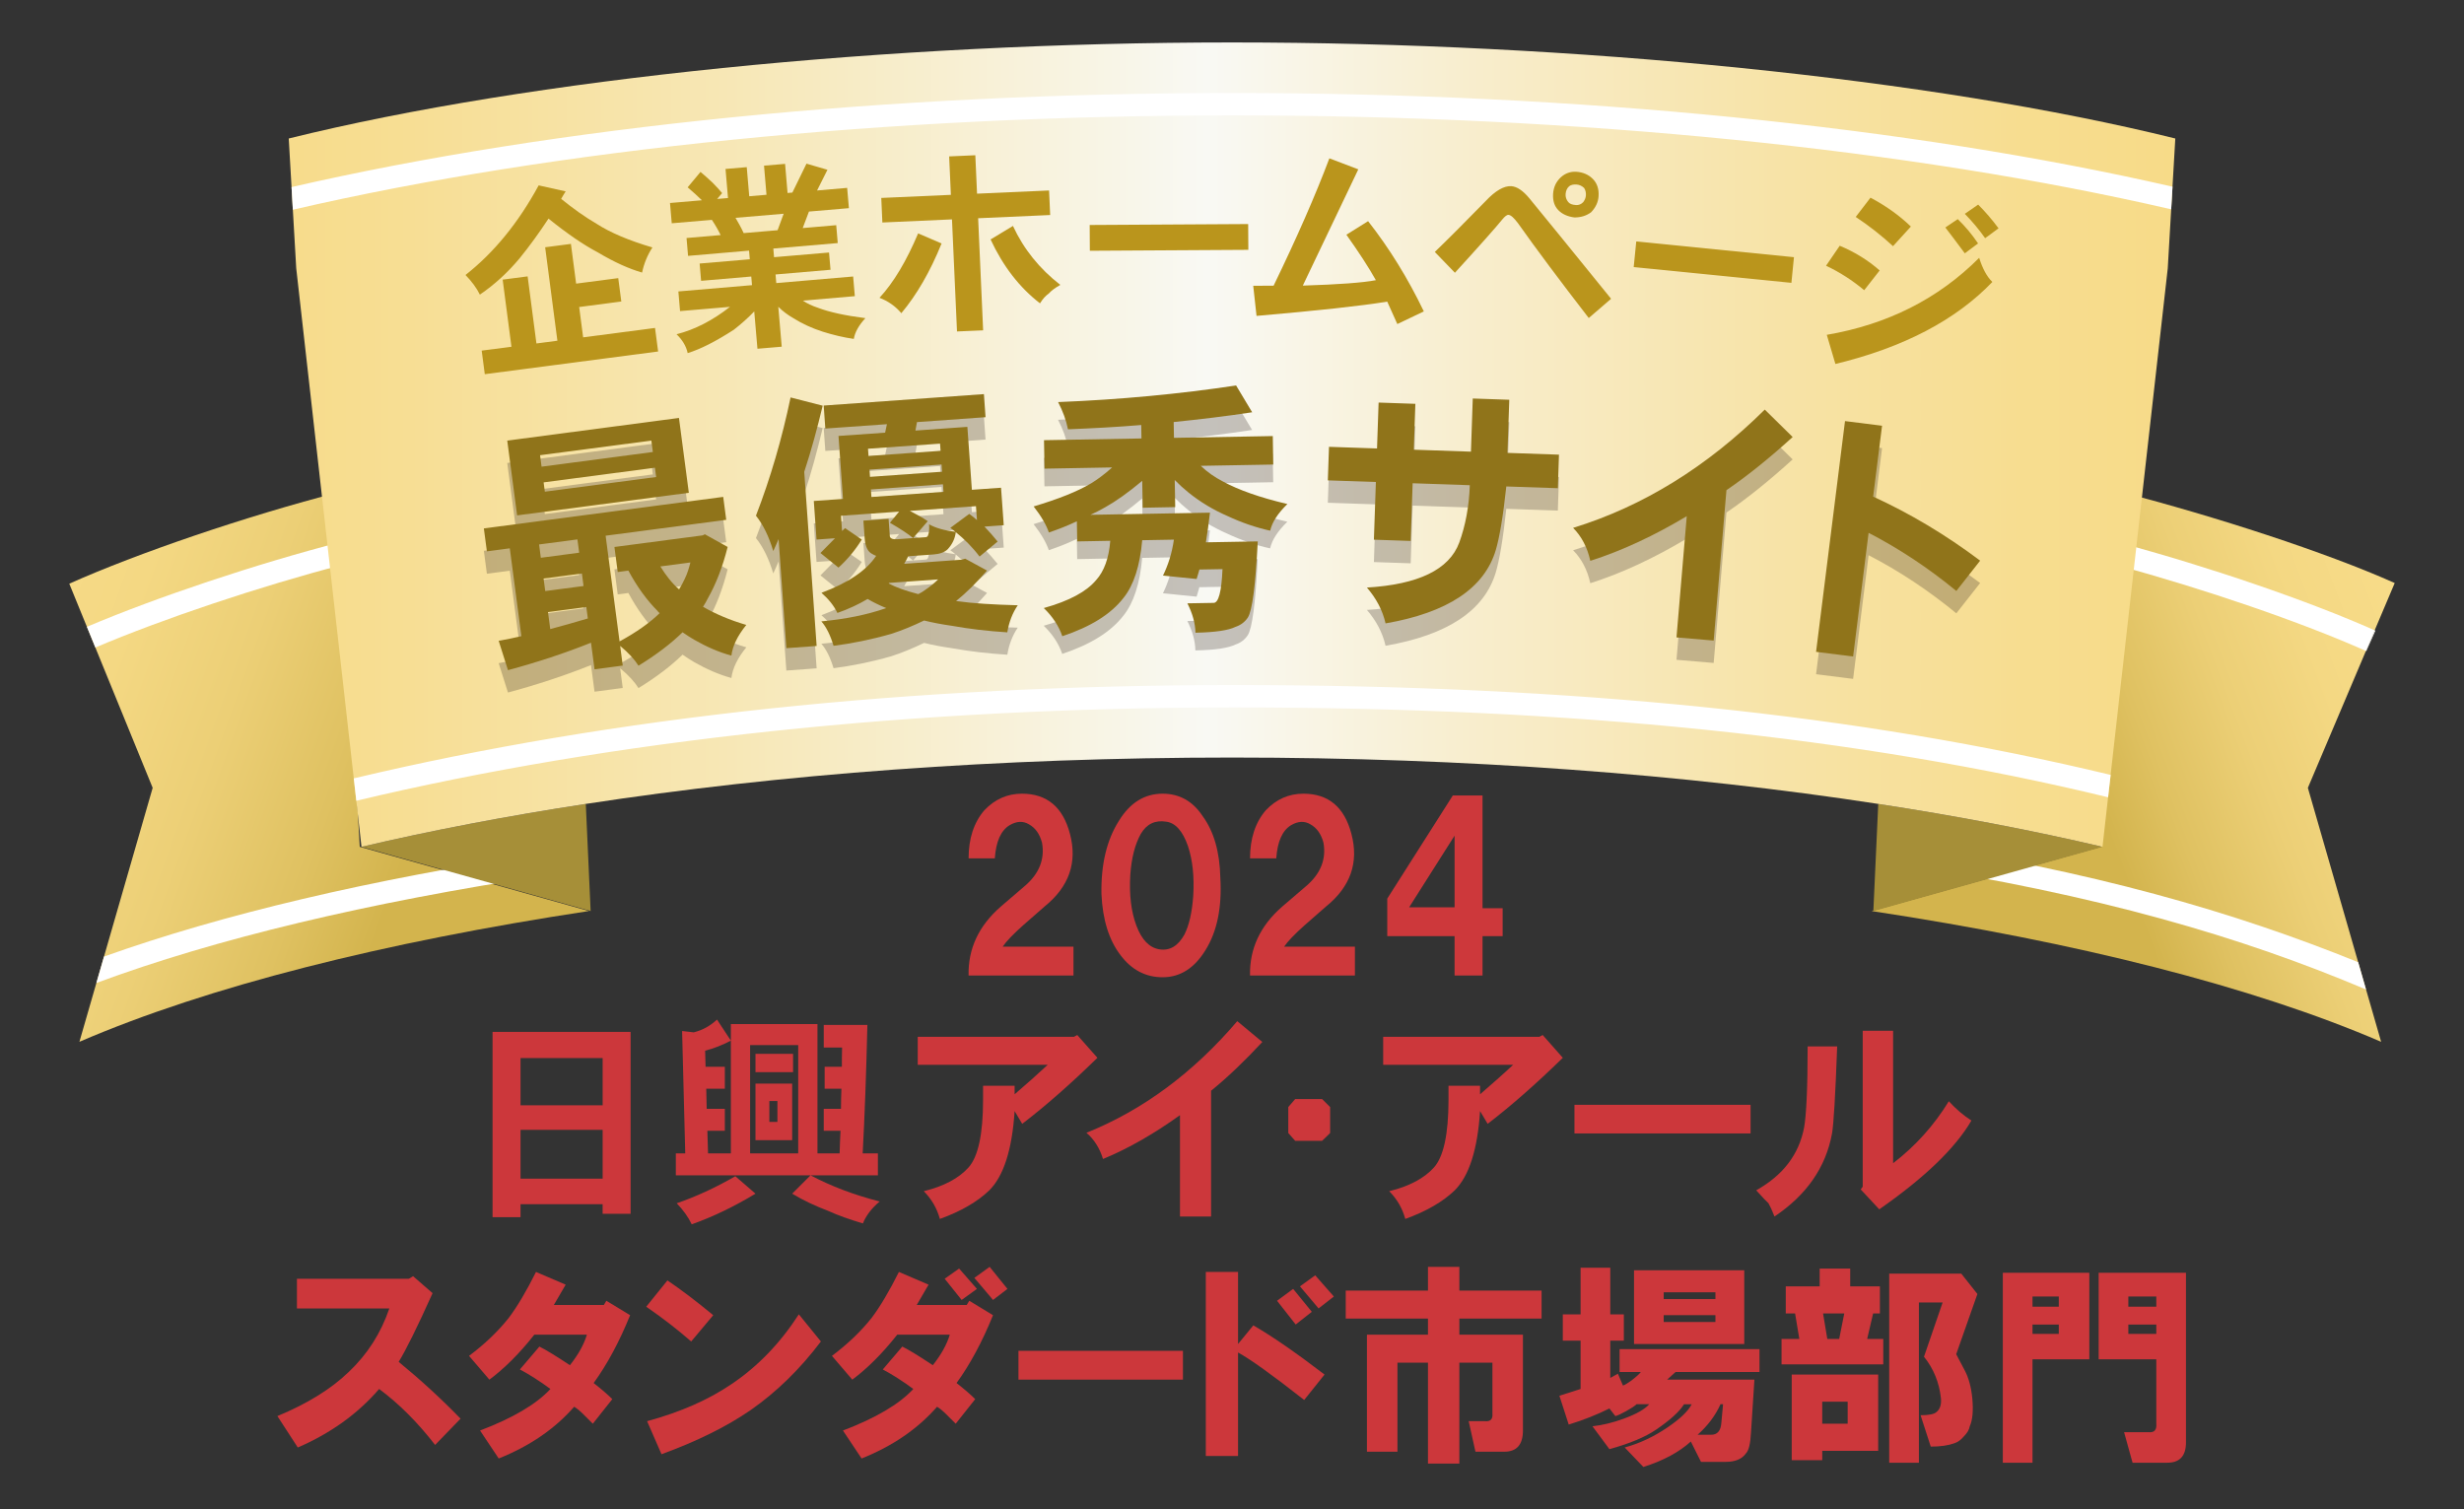
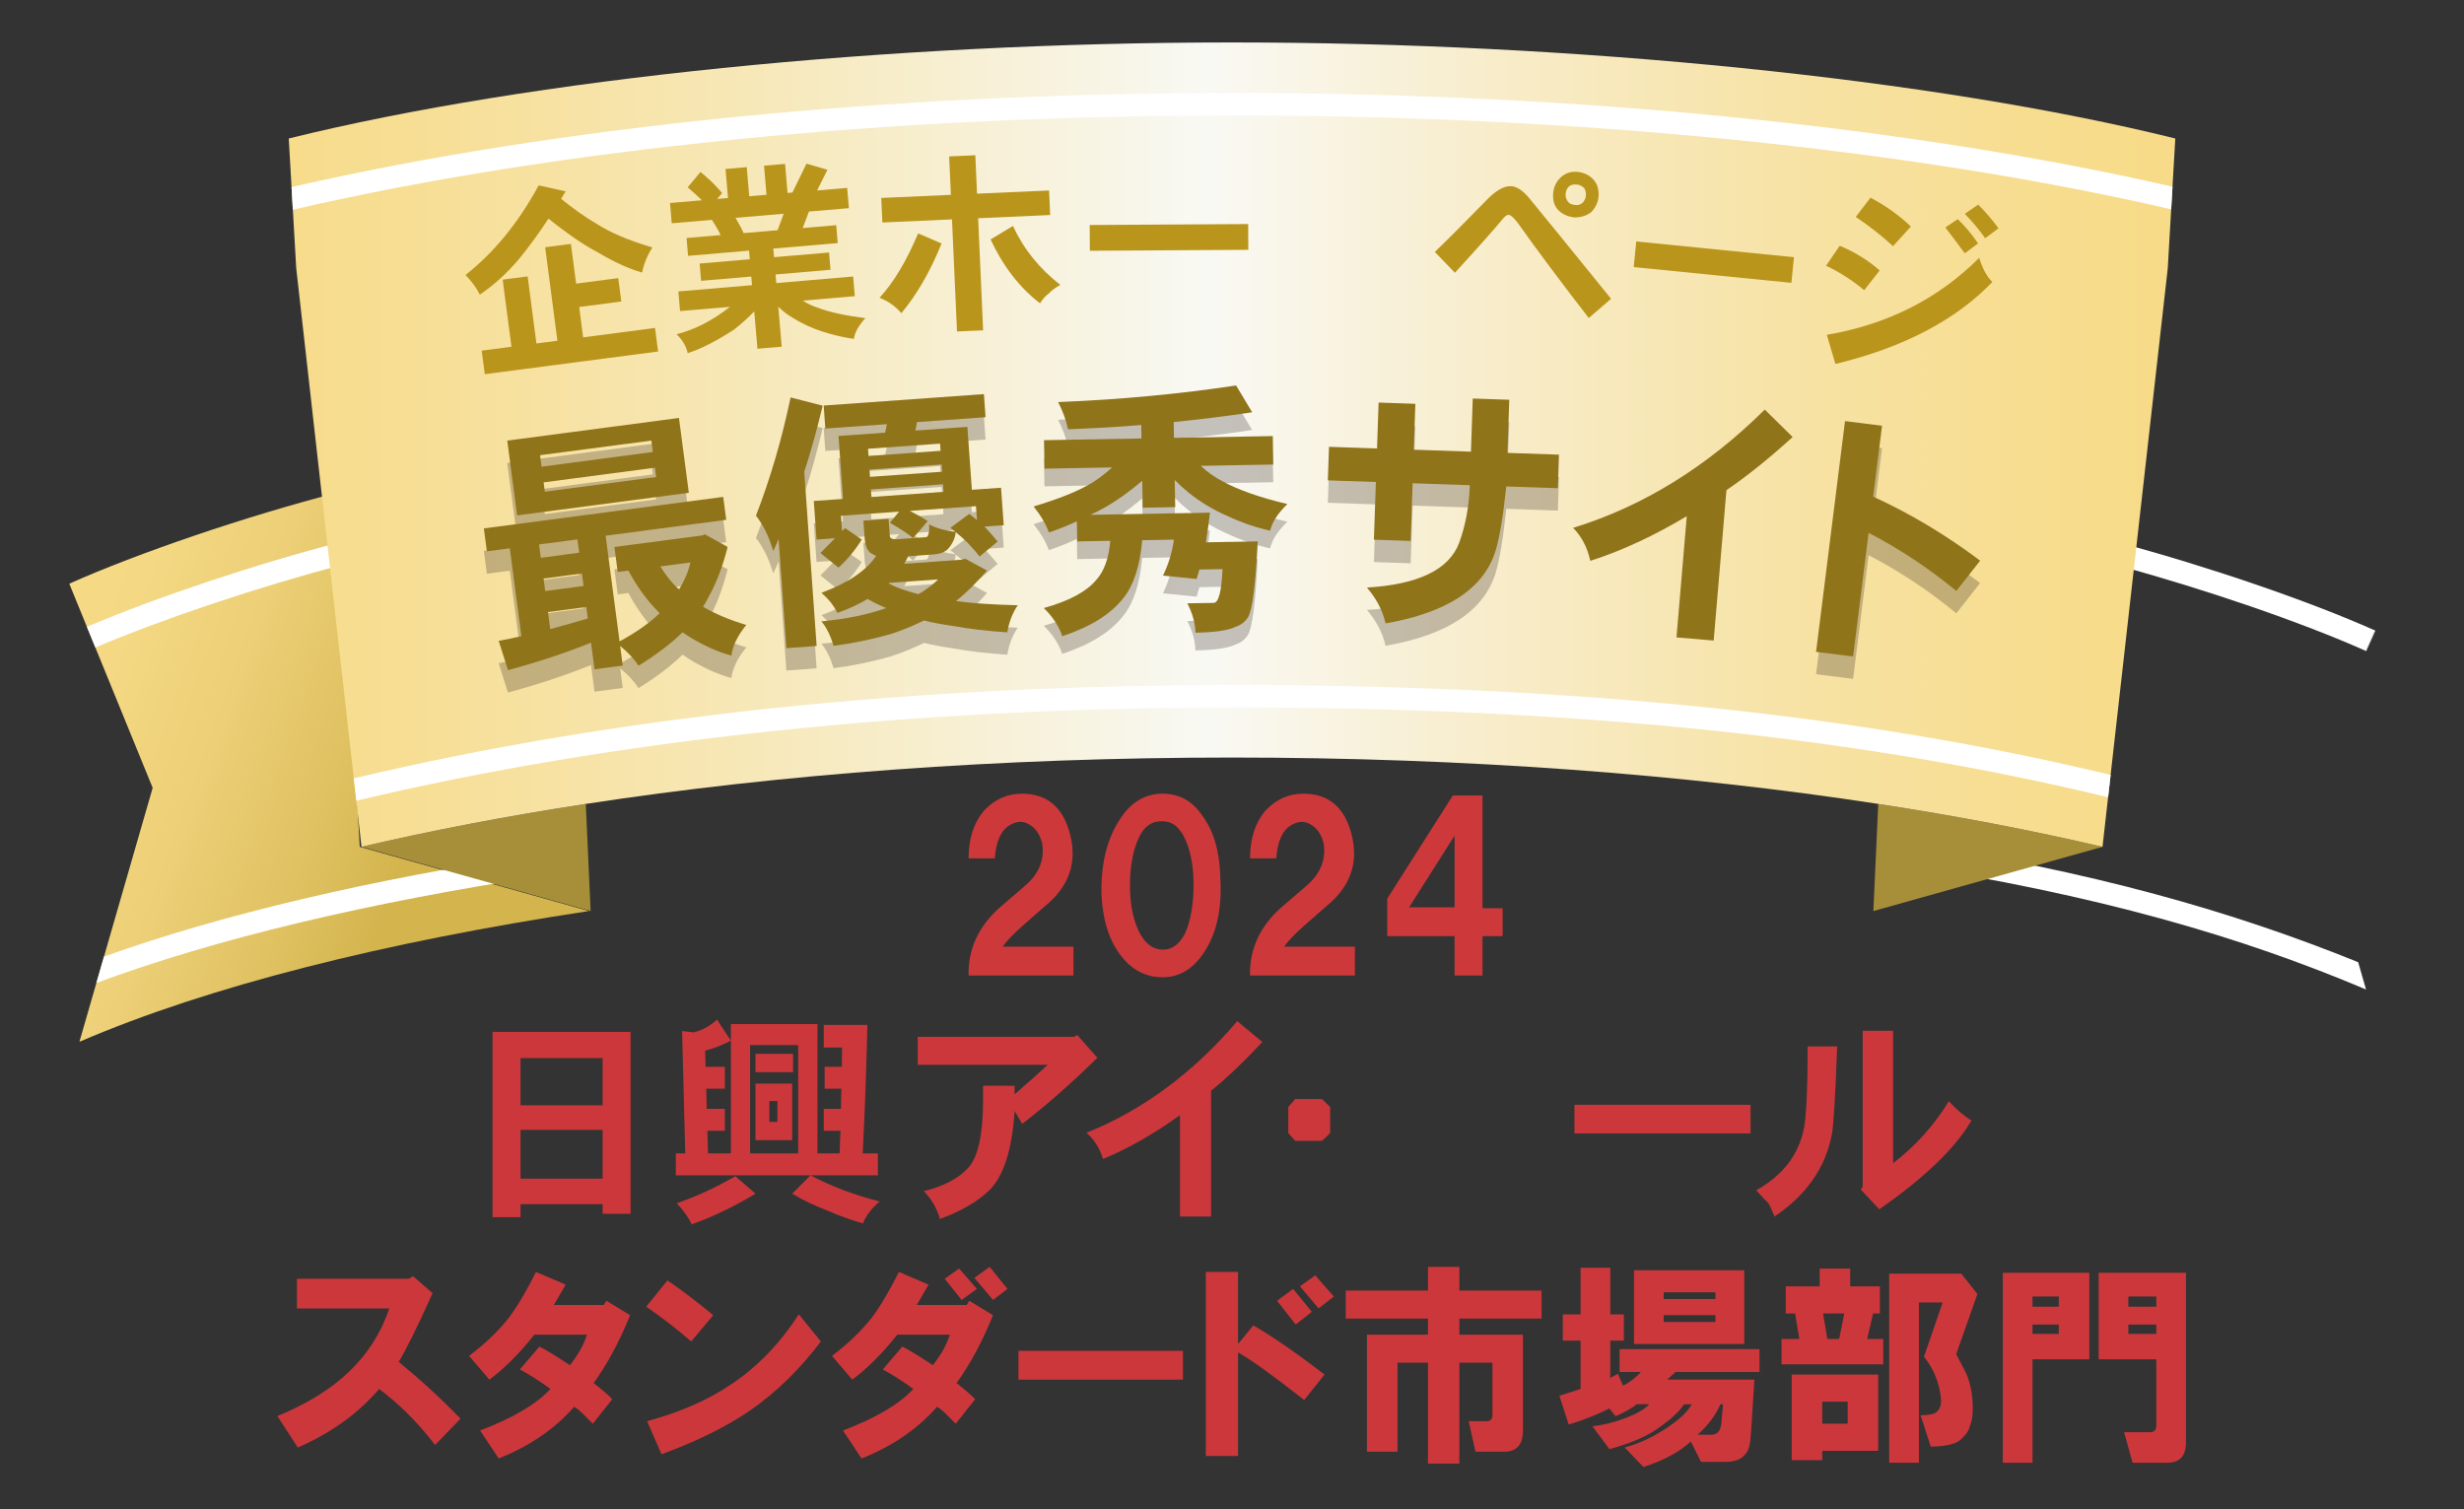
<svg xmlns="http://www.w3.org/2000/svg" id="_レイヤー_1" data-name="レイヤー_1" width="300" height="183.769" version="1.1" viewBox="0 0 300 183.769">
  <rect x="0" y="0" width="300" height="183.769" fill="#333333" stroke="none" />
  <defs>
    <clipPath id="clippath">
      <path d="M8.436,71.064l10.152,24.854-8.92,30.921c15.7-6.761,37.03-12.124,62.033-15.921l-27.899-7.817-2.496-43.186c-11.377,2.935-24.547,7.427-32.87,11.148" fill="none" />
    </clipPath>
    <linearGradient id="linear-gradient" x1="100.854" y1="124.941" x2="103.579" y2="124.941" gradientTransform="translate(2575.22 2152.24) rotate(-90) scale(20.291 -20.291)" gradientUnits="userSpaceOnUse">
      <stop offset="0" stop-color="#d3b44d" />
      <stop offset=".199" stop-color="#dfc161" />
      <stop offset=".479" stop-color="#eccf76" />
      <stop offset=".75" stop-color="#f4d883" />
      <stop offset="1" stop-color="#f7db88" />
    </linearGradient>
    <clipPath id="clippath-1">
      <polyline points="8.436 178.602 8.436 5.168 291.564 5.168 291.564 178.602" fill="none" />
    </clipPath>
    <clipPath id="clippath-2">
-       <path d="M255.776,103.102l-27.899,7.817c25.002,3.797,46.329,9.16,62.035,15.921l-8.921-30.921,10.573-24.935c-8.317-3.725-21.918-8.132-33.295-11.067l-2.493,43.186Z" fill="none" />
-     </clipPath>
+       </clipPath>
    <linearGradient id="linear-gradient1" x1="101.993" y1="122.052" x2="104.717" y2="122.052" gradientTransform="translate(-1303.527 1957.175) scale(15.271 -15.271)" gradientUnits="userSpaceOnUse">
      <stop offset="0" stop-color="#d3b44d" />
      <stop offset=".199" stop-color="#dfc161" />
      <stop offset=".479" stop-color="#eccf76" />
      <stop offset=".75" stop-color="#f4d883" />
      <stop offset="1" stop-color="#f7db88" />
    </linearGradient>
    <clipPath id="clippath-3">
      <polyline points="8.436 178.602 8.436 5.168 291.564 5.168 291.564 178.602" fill="none" />
    </clipPath>
    <clipPath id="clippath-4">
      <path d="M35.155,16.861l.913,15.811,7.945,70.43c8.467-1.99,17.608-3.738,27.31-5.226,23.498-3.608,50.272-5.646,78.679-5.646s55.184,2.038,78.682,5.646c9.695,1.487,18.84,3.235,27.303,5.226l7.945-70.43.918-15.811c-29.477-7.293-73.119-11.693-114.847-11.693s-85.368,4.401-114.846,11.693" fill="none" />
    </clipPath>
    <linearGradient id="linear-gradient2" x1="97.155" y1="123.993" x2="99.88" y2="123.993" gradientTransform="translate(-8332.702 10726.554) scale(86.073 -86.073)" gradientUnits="userSpaceOnUse">
      <stop offset="0" stop-color="#f7db88" />
      <stop offset=".088" stop-color="#f7de94" />
      <stop offset=".25" stop-color="#f7e7b5" />
      <stop offset=".465" stop-color="#f8f6ea" />
      <stop offset=".5" stop-color="#f9f9f4" />
      <stop offset=".641" stop-color="#f8edcc" />
      <stop offset=".796" stop-color="#f7e3a7" />
      <stop offset=".921" stop-color="#f7dd90" />
      <stop offset="1" stop-color="#f7db88" />
    </linearGradient>
    <clipPath id="clippath-5">
      <polyline points="8.436 178.602 8.436 5.168 291.564 5.168 291.564 178.602" fill="none" />
    </clipPath>
    <clipPath id="clippath-6">
      <rect x="58.913" y="49.081" width="182.177" height="35.237" fill="none" />
    </clipPath>
    <clipPath id="clippath-7">
      <rect x="58.914" y="49.081" width="182.173" height="35.238" fill="none" />
    </clipPath>
  </defs>
  <g>
    <path d="M117.929,104.506c0-2.411.639-4.363,1.916-5.853,1.277-1.346,2.802-2.022,4.576-2.022,3.049,0,5.002,1.634,5.853,4.896.921,3.477-.106,6.423-3.086,8.833l-2.554,2.235c-1.277,1.136-2.128,2.022-2.554,2.661h8.62v3.512h-12.771c-.072-3.262,1.24-6.066,3.938-8.407l2.98-2.554c1.703-1.49,2.376-3.227,2.022-5.215-.285-1.064-.817-1.809-1.596-2.235-.71-.426-1.49-.388-2.341.106-1.064.639-1.668,1.987-1.809,4.044h-3.193Z" fill="#cd383b" />
    <path d="M134.106,108.87c-.072-3.618.639-6.598,2.128-8.94,1.346-2.198,3.121-3.299,5.321-3.299,2.057,0,3.688.923,4.896,2.767,1.346,1.846,2.057,4.329,2.128,7.45.213,3.618-.391,6.564-1.809,8.833-1.349,2.198-3.086,3.299-5.215,3.299-2.059,0-3.762-.889-5.108-2.661-1.421-1.844-2.2-4.326-2.341-7.45ZM141.13,115.575c1.277.213,2.304-.388,3.086-1.809.567-1.133.921-2.695,1.064-4.683.141-2.341-.072-4.363-.639-6.066-.639-1.844-1.527-2.836-2.661-2.98-1.349-.213-2.379.285-3.086,1.49-.71,1.277-1.136,2.945-1.277,5.002-.144,2.413.106,4.47.745,6.173s1.559,2.661,2.767,2.873Z" fill="#cd383b" />
    <path d="M152.196,104.506c0-2.411.639-4.363,1.916-5.853,1.277-1.346,2.802-2.022,4.576-2.022,3.049,0,5.002,1.634,5.853,4.896.921,3.477-.106,6.423-3.086,8.833l-2.554,2.235c-1.277,1.136-2.128,2.022-2.554,2.661h8.62v3.512h-12.771c-.072-3.262,1.24-6.066,3.938-8.407l2.98-2.554c1.703-1.49,2.376-3.227,2.022-5.215-.285-1.064-.817-1.809-1.596-2.235-.71-.426-1.49-.388-2.341.106-1.064.639-1.668,1.987-1.809,4.044h-3.193Z" fill="#cd383b" />
    <path d="M168.905,113.978v-4.576l7.982-12.558h3.618v13.729h2.448v3.406h-2.448v4.789h-3.406v-4.789h-8.195ZM171.566,110.466h5.534v-8.727l-5.534,8.727Z" fill="#cd383b" />
  </g>
  <g clip-path="url(#clippath)">
    <rect x="-2.13" y="52.281" width="84.396" height="82.194" transform="translate(-61.362 99.449) rotate(-70.201)" fill="url(#linear-gradient)" />
  </g>
  <g clip-path="url(#clippath-1)">
    <path d="M66.211,103.86c-21.248,3.23-39.167,7.468-53.549,12.603l-.93,3.214c14.5-5.372,32.901-9.781,54.887-13.125l-.408-2.693Z" fill="#fff" />
    <path d="M41.659,66.04l-.021-.081c-10.456,2.696-22.572,6.754-31.056,10.355l1.03,2.52c8.231-3.497,19.958-7.428,30.203-10.102l-.156-2.691Z" fill="#fff" />
  </g>
  <g clip-path="url(#clippath-2)">
    <rect x="218.097" y="50.812" width="83.249" height="85.132" transform="translate(-16.238 97.957) rotate(-20.726)" fill="url(#linear-gradient1)" />
  </g>
  <g clip-path="url(#clippath-3)">
    <path d="M230.993,102.386l-.128,2.738c24.704,3.81,42.123,8.971,57.208,15.346l-.958-3.323c-15.115-6.111-32.132-11.079-56.123-14.761" fill="#fff" />
    <path d="M288.102,79.271l1.109-2.488c-.026-.013-.061-.026-.088-.041l-1.067,2.51c.013.005.032.011.045.019" fill="#fff" />
    <path d="M289.124,76.743c-8.051-3.591-20.351-7.792-31.203-10.698l-.165,2.779c10.616,2.868,22.503,6.944,30.302,10.428l1.067-2.509Z" fill="#fff" />
    <path d="M71.913,110.921l-.591-13.045c-9.699,1.487-18.842,3.238-27.308,5.226l27.899,7.819Z" fill="#a68f38" />
    <path d="M228.683,97.876l-.596,13.045,27.899-7.819c-8.466-1.993-17.605-3.738-27.303-5.226" fill="#a68f38" />
  </g>
  <g clip-path="url(#clippath-4)">
    <rect x="35.155" y="5.168" width="229.694" height="97.934" fill="url(#linear-gradient2)" />
  </g>
  <g clip-path="url(#clippath-5)">
    <path d="M150.118,11.324c-41.886,0-82.516,4.071-114.62,11.454l.157,2.756c31.98-7.407,72.582-11.486,114.463-11.486s82.292,4.061,114.23,11.434l.162-2.751c-32.071-7.359-72.602-11.407-114.393-11.407" fill="#fff" />
    <path d="M43.073,94.766l.307,2.727c31.114-7.427,68.02-11.363,106.927-11.363,41.223,0,76.022,3.582,106.36,10.938l.311-2.724c-30.483-7.355-65.374-10.938-106.672-10.938-39.547,0-75.592,3.835-107.234,11.361" fill="#fff" />
    <g opacity=".25">
      <g clip-path="url(#clippath-6)">
        <g clip-path="url(#clippath-7)">
          <path d="M88.054,63.222l.367,2.79-14.685,1.934,1.697,12.868c2.093-1.133,3.719-2.303,4.889-3.447-.106-.052-.186-.142-.265-.262-1.333-1.34-2.504-2.969-3.551-4.909l-1.297.172-.4-3.049,10.762-1.417.245-.131,2.776,1.544c-.604,2.423-1.419,4.508-2.408,6.255-.182.351-.369.706-.589,1.032,1.499.862,3.249,1.616,5.269,2.207-1.076,1.33-1.672,2.561-1.814,3.736-1.542-.422-3.045-1.082-4.544-1.94-.502-.294-.97-.597-1.402-.902-1.403,1.37-3.171,2.724-5.368,4.071-.457-.733-1.193-1.559-2.231-2.414l.315,2.4-3.435.452-.429-3.239c-3.193,1.281-6.544,2.379-10.11,3.343l-1.131-3.577c.869-.149,1.804-.335,2.763-.562l-1.409-10.696-2.79.367-.369-2.79,29.142-3.838ZM82.666,53.609l1.201,9.111-20.907,2.751-1.2-9.105,20.906-2.758ZM70.517,70.016l-.213-1.618-4.669.613.212,1.623,4.671-.619ZM79.486,57.756l-.182-1.391-13.549,1.781.182,1.398,13.549-1.788ZM71.048,74.07l-.198-1.523-4.668.616.202,1.521,4.664-.613ZM79.736,59.669l-13.549,1.784.15,1.133,13.552-1.784-.153-1.133ZM71.571,78.023l-.185-1.394-4.667.618.275,2.07c1.462-.387,2.988-.82,4.576-1.294M82.679,74.482c.245-.395.485-.82.689-1.278.314-.632.518-1.321.692-2.002l-3.661.485c.673,1.095,1.425,2.054,2.28,2.795" fill="#231815" />
          <path d="M100.163,52.115c-.657,2.765-1.385,5.441-2.245,8.059l1.51,21.196-3.686.268-.946-13.279c-.226.51-.419.981-.648,1.458-.518-1.736-1.213-3.191-2.109-4.308,1.771-4.583,3.165-9.372,4.217-14.396l3.907,1.003ZM119.795,50.715l.198,2.803-8.348.597-.187,1.03,6.323-.45.548,7.661,3.552-.25.327,4.563-2.348.169c.567.583,1.1,1.199,1.604,1.82l-2.199,1.828c-.866-1.149-1.855-2.13-2.899-2.975-.078.733-.39,1.438-.967,2.07-.398.387-.972.592-1.755.649l-3.068.218c-.172.338-.312.645-.49.918l7.009-.499.419-.125,2.659,1.449c-1.303,1.502-2.558,2.739-3.767,3.709.032-.003.101.024.166.021,1.852.262,4.287.414,7.342.496-.651.962-1.066,2.043-1.272,3.296-2.404-.153-4.651-.419-6.743-.796-1.227-.174-2.354-.387-3.389-.645-1.362.656-2.699,1.209-4.012,1.631-2.441.699-4.801,1.167-7.011,1.45-.387-1.284-.883-2.298-1.487-2.976,2.896-.269,5.514-.786,7.882-1.61l.032-.003c-.812-.335-1.591-.705-2.278-1.115-1.068.636-2.304,1.219-3.681,1.703-.422-.885-1.071-1.691-1.942-2.452,3.255-1.209,5.477-2.714,6.661-4.501-.169-.057-.338-.142-.476-.229-.543-.26-.85-.894-.921-1.905l-.156-2.152,3.067-.217.153,2.151c.084.257.387.368.939.324l3.425-.242c.164-.005.286-.117.333-.382.081-.237.12-.635.081-1.188.817.466,1.888.753,3.213.918-.21-.18-.42-.331-.627-.482l2.304-1.703c.346.239.66.512.94.754l-.122-1.695-8.053.572c.95.488,1.67.899,2.184,1.254l-1.784,2.062c-.559-.486-1.521-1.107-2.82-1.867l1.115-1.357-7.076.504.13,1.858.369-.355,2.035,1.395c-.766,1.234-1.7,2.384-2.839,3.413l-2.194-1.776,1.773-1.798-2.25.161-.333-4.698,3.552-.25-.544-7.667,5.675-.4.221-1.032-7.502.531-.198-2.8,19.502-1.393ZM114.518,57.613l-.064-.878-8.772.621.063.883,8.773-.627ZM114.698,60.157l-.062-.879-8.773.624.062.879,8.773-.624ZM114.872,62.605l-.065-.917-8.773.627.065.917,8.773-.627ZM111.592,74.998c.068.029.169.057.232.052.319-.158.6-.335.85-.523.594-.404,1.12-.834,1.547-1.26l-5.966.426c-.029.038-.06.073-.06.073.954.494,2.095.897,3.398,1.232" fill="#231815" />
          <path d="M152.454,52.348c-3.163.483-6.361.863-9.56,1.188l.032,1.926,12.031-.218.061,3.468-8.825.156c.765.738,1.659,1.376,2.715,1.916,1.85,1.01,4.482,1.947,7.831,2.735-1.157,1.133-1.857,2.19-2.099,3.245-1.775-.395-3.485-.986-5.168-1.771-1.743-.758-3.331-1.708-4.759-2.861-.597-.479-1.161-.991-1.695-1.539l.06,3.302-3.956.074-.06-3.275c-1.672,1.406-3.19,2.482-4.52,3.223-.58.338-1.196.642-1.781.915l14.546-.262c-.138,1.279-.313,2.49-.49,3.61l6.31-.112c-.263,5.361-.668,8.443-1.208,9.271-.351.53-.867.933-1.516,1.139-.809.407-2.441.665-4.861.709-.019-1.178-.367-2.376-.978-3.58l3.203-.057c.589-.011.957-1.357,1.071-4.107l-2.811.049c-.122.395-.216.788-.338,1.151l-4.095-.415c.629-1.288,1.095-2.735,1.326-4.375l-3.858.071c-.27,3.142-1.046,5.482-2.262,7.003-1.534,1.991-4.024,3.541-7.47,4.683-.415-1.236-1.188-2.4-2.251-3.427,3.122-.871,5.226-2.022,6.378-3.416.962-1.063,1.556-2.675,1.713-4.773l-4.017.076-.044-2.454c-1.136.542-2.272.986-3.411,1.368-.311-.91-.918-1.976-1.856-3.172,3.027-.905,5.365-1.828,7.045-2.839.777-.474,1.616-1.109,2.518-1.91l-8.24.148-.063-3.465,11.868-.21-.029-1.637c-2.969.251-5.945.403-8.917.524-.218-1.107-.629-2.215-1.204-3.316,7.549-.299,14.764-.983,21.676-2.022l1.955,3.267Z" fill="#231815" />
          <path d="M183.397,61.95c-.386,3.648-.838,6.252-1.28,7.742-1.397,4.663-5.885,7.619-13.42,8.929-.37-1.616-1.139-3.049-2.272-4.362,6.26-.377,10.017-2.177,11.244-5.474.756-2.067,1.197-4.405,1.285-6.988l-6.96-.237-.239,7.024-4.478-.153.242-7.024-5.85-.198.141-4.084,5.848.199.192-5.588,4.475.153-.192,5.585,6.96.239.221-6.471,4.446.153-.224,6.468,6.274.216-.138,4.084-6.274-.213Z" fill="#231815" />
-           <path d="M210.2,62.4l-1.554,18.312-4.528-.384,1.251-14.758c-3.94,2.353-7.833,4.19-11.744,5.436-.359-1.637-1.067-2.978-2.094-4.013,8.525-2.626,16.318-7.448,23.336-14.402l3.395,3.34c-2.809,2.553-5.489,4.719-8.062,6.471" fill="#231815" />
          <path d="M238.19,74.673c-3.406-2.8-6.968-5.16-10.682-7.076l-1.886,15.056-4.51-.567,3.523-28.095,4.51.567-1.083,8.628c4.456,2.041,8.815,4.628,13.026,7.797l-2.897,3.689Z" fill="#231815" />
        </g>
      </g>
    </g>
    <path d="M88.054,60.498l.367,2.79-14.685,1.934,1.697,12.868c2.093-1.133,3.719-2.303,4.889-3.447-.106-.052-.186-.142-.265-.262-1.333-1.34-2.504-2.969-3.551-4.909l-1.297.172-.4-3.049,10.762-1.417.245-.131,2.776,1.544c-.604,2.423-1.419,4.508-2.408,6.255-.182.351-.369.706-.589,1.032,1.499.862,3.249,1.616,5.269,2.207-1.076,1.33-1.672,2.561-1.814,3.736-1.542-.422-3.045-1.082-4.544-1.94-.502-.294-.97-.597-1.402-.902-1.403,1.37-3.171,2.724-5.368,4.071-.457-.733-1.193-1.559-2.231-2.414l.315,2.4-3.435.452-.429-3.239c-3.193,1.281-6.544,2.379-10.11,3.343l-1.131-3.577c.869-.149,1.804-.335,2.763-.562l-1.409-10.696-2.79.367-.369-2.79,29.142-3.838ZM82.666,50.885l1.201,9.111-20.907,2.751-1.2-9.105,20.906-2.758ZM70.517,67.291l-.213-1.618-4.669.613.212,1.623,4.671-.619ZM79.486,55.031l-.182-1.391-13.549,1.781.182,1.398,13.549-1.788ZM71.048,71.346l-.198-1.523-4.668.616.202,1.521,4.664-.613ZM79.736,56.944l-13.549,1.784.15,1.133,13.552-1.784-.153-1.133ZM71.571,75.298l-.185-1.394-4.667.618.275,2.07c1.462-.387,2.988-.82,4.576-1.294M82.679,71.757c.245-.395.485-.82.689-1.278.314-.632.518-1.321.692-2.002l-3.661.485c.673,1.095,1.425,2.054,2.28,2.795" fill="#90741a" />
    <path d="M100.163,49.391c-.657,2.765-1.385,5.441-2.245,8.059l1.51,21.196-3.686.268-.946-13.279c-.226.51-.419.981-.648,1.458-.518-1.736-1.213-3.191-2.109-4.308,1.771-4.583,3.165-9.372,4.217-14.396l3.907,1.003ZM119.795,47.99l.198,2.803-8.348.597-.187,1.03,6.323-.45.548,7.661,3.552-.25.327,4.563-2.348.169c.567.583,1.1,1.199,1.604,1.82l-2.199,1.828c-.866-1.149-1.855-2.13-2.899-2.975-.078.733-.39,1.438-.967,2.07-.398.387-.972.592-1.755.649l-3.068.218c-.172.338-.312.645-.49.918l7.009-.499.419-.125,2.659,1.449c-1.303,1.502-2.558,2.739-3.767,3.709.032-.003.101.024.166.021,1.852.262,4.287.414,7.342.496-.651.962-1.066,2.043-1.272,3.296-2.404-.153-4.651-.419-6.743-.796-1.227-.174-2.354-.387-3.389-.645-1.362.656-2.699,1.209-4.012,1.631-2.441.699-4.801,1.167-7.011,1.45-.387-1.284-.883-2.298-1.487-2.976,2.896-.269,5.514-.786,7.882-1.61l.032-.003c-.812-.335-1.591-.705-2.278-1.115-1.068.636-2.304,1.219-3.681,1.703-.422-.885-1.071-1.691-1.942-2.452,3.255-1.209,5.477-2.714,6.661-4.501-.169-.057-.338-.142-.476-.229-.543-.26-.85-.894-.921-1.905l-.156-2.152,3.067-.217.153,2.151c.084.257.387.368.939.324l3.425-.242c.164-.005.286-.117.333-.382.081-.237.12-.635.081-1.188.817.466,1.888.753,3.213.918-.21-.18-.42-.331-.627-.482l2.304-1.703c.346.239.66.512.94.754l-.122-1.695-8.053.572c.95.488,1.67.899,2.184,1.254l-1.784,2.062c-.559-.486-1.521-1.107-2.82-1.867l1.115-1.357-7.076.504.13,1.858.369-.355,2.035,1.395c-.766,1.234-1.7,2.384-2.839,3.413l-2.194-1.776,1.773-1.798-2.25.161-.333-4.698,3.552-.25-.544-7.667,5.675-.4.221-1.032-7.502.531-.198-2.8,19.502-1.393ZM114.518,54.889l-.064-.878-8.772.621.063.883,8.773-.627ZM114.698,57.433l-.062-.879-8.773.624.062.879,8.773-.624ZM114.872,59.88l-.065-.917-8.773.627.065.917,8.773-.627ZM111.592,72.273c.068.029.169.057.232.052.319-.158.6-.335.85-.523.594-.404,1.12-.834,1.547-1.26l-5.966.426c-.029.038-.06.073-.06.073.954.494,2.095.897,3.398,1.232" fill="#90741a" />
    <path d="M152.46,50.194c-3.165.481-6.363.863-9.561,1.188l.035,1.926,12.033-.218.053,3.468-8.821.156c.766.738,1.66,1.376,2.714,1.916,1.85,1.01,4.484,1.948,7.831,2.735-1.16,1.134-1.852,2.19-2.096,3.245-1.777-.395-3.485-.986-5.166-1.771-1.748-.758-3.334-1.708-4.762-2.861-.596-.479-1.16-.991-1.692-1.539l.059,3.302-3.959.075-.058-3.275c-1.674,1.406-3.193,2.483-4.518,3.223-.583.338-1.199.643-1.783.915l14.548-.262c-.141,1.278-.314,2.49-.492,3.61l6.312-.112c-.271,5.361-.67,8.443-1.208,9.271-.351.529-.873.931-1.517,1.139-.813.407-2.444.665-4.862.708-.022-1.176-.373-2.373-.982-3.578l3.206-.056c.585-.011.955-1.358,1.069-4.108l-2.809.049c-.125.395-.218.788-.341,1.151l-4.095-.415c.63-1.288,1.093-2.735,1.328-4.375l-3.858.07c-.272,3.142-1.043,5.482-2.262,7.003-1.534,1.993-4.024,3.541-7.468,4.683-.417-1.237-1.188-2.4-2.254-3.427,3.122-.87,5.228-2.022,6.381-3.416.962-1.063,1.555-2.675,1.713-4.773l-4.022.076-.044-2.454c-1.133.541-2.272.986-3.408,1.367-.31-.91-.918-1.976-1.854-3.171,3.024-.905,5.361-1.828,7.042-2.839.776-.474,1.618-1.109,2.518-1.91l-8.237.148-.062-3.466,11.865-.21-.027-1.638c-2.975.251-5.945.403-8.919.523-.218-1.105-.629-2.215-1.204-3.315,7.547-.299,14.762-.983,21.673-2.022l1.958,3.267Z" fill="#90741a" />
    <path d="M183.397,59.226c-.386,3.648-.838,6.252-1.28,7.742-1.397,4.663-5.885,7.619-13.42,8.929-.37-1.616-1.139-3.049-2.272-4.362,6.26-.377,10.017-2.177,11.244-5.474.756-2.067,1.197-4.405,1.285-6.988l-6.96-.237-.239,7.024-4.478-.153.242-7.024-5.85-.198.141-4.084,5.848.199.192-5.588,4.475.153-.192,5.585,6.96.239.221-6.471,4.446.153-.224,6.468,6.274.216-.138,4.084-6.274-.213Z" fill="#90741a" />
    <path d="M210.2,59.675l-1.554,18.312-4.528-.384,1.251-14.758c-3.94,2.353-7.833,4.19-11.744,5.436-.359-1.637-1.067-2.978-2.094-4.013,8.525-2.626,16.318-7.448,23.336-14.402l3.395,3.34c-2.809,2.553-5.489,4.719-8.062,6.471" fill="#90741a" />
    <path d="M238.19,71.949c-3.406-2.8-6.968-5.16-10.682-7.076l-1.886,15.056-4.51-.567,3.523-28.095,4.51.567-1.083,8.628c4.456,2.041,8.815,4.628,13.026,7.797l-2.897,3.689Z" fill="#90741a" />
    <path d="M68.87,23.3c-.205.323-.387.621-.548.912,1.468,1.193,2.912,2.218,4.329,3.042,1.624,1.05,3.877,2.017,6.782,2.872-.616.949-1.027,1.965-1.257,3.057-1.542-.442-3.351-1.24-5.391-2.458-1.697-.89-3.709-2.258-6.002-4.111-1.156,1.757-2.329,3.37-3.501,4.812-1.453,1.747-3.065,3.221-4.858,4.443-.408-.837-1.005-1.623-1.748-2.389,3.476-2.732,6.437-6.359,8.909-10.911l3.286.73ZM64.241,33.649l1.071,8.168,2.553-.335-1.49-11.377,3.136-.41.635,4.837,5.127-.67.374,2.844-5.13.673.482,3.694,8.753-1.147.377,2.868-21.104,2.763-.377-2.869,3.624-.471-1.071-8.171,3.041-.398Z" fill="#ba951c" />
    <path d="M90.919,20.353l.302,3.541,2.101-.18-.299-3.544,2.563-.218.302,3.544.587-.052,1.719-3.52,2.55.746-1.264,2.521,3.664-.317.213,2.469-4.863.414-.762,2.01,4.081-.351.185,2.178-7.843.669.089,1.05,6.694-.569.18,2.101-6.693.572.089,1.048,9.359-.801.205,2.395-6.329.543c.52.348,1.136.64,1.848.874,1.373.524,3.304.948,5.767,1.26-.812.879-1.28,1.729-1.409,2.527-1.296-.185-2.553-.496-3.791-.882-1.317-.428-2.493-.964-3.561-1.638-.673-.387-1.303-.85-1.843-1.393l.418,4.861-2.956.25-.39-4.544c-.744.779-1.57,1.515-2.49,2.232-2.194,1.419-4.057,2.364-5.615,2.842-.169-.821-.629-1.595-1.354-2.295,2.218-.561,4.386-1.677,6.509-3.338l-6.083.518-.205-2.392,8.966-.765-.09-1.052-6.107.524-.18-2.104,6.107-.52-.089-1.051-7.427.637-.185-2.174,4.152-.358c-.298-.615-.647-1.222-1.068-1.852l-4.885.416-.213-2.468,3.886-.333c-.537-.517-1.099-1.039-1.736-1.575l1.564-1.877c.476.4.955.829,1.462,1.302.457.453.839.886,1.169,1.277l-.605.714,1.322-.112-.303-3.541,2.589-.221ZM94.675,28.03l.738-2.007-5.863.497c.346.589.694,1.196.994,1.861l4.131-.351Z" fill="#ba951c" />
    <path d="M109.74,38.13c-.725-.853-1.611-1.474-2.659-1.872,1.732-1.869,3.286-4.49,4.705-7.843l2.855,1.227c-1.395,3.446-3.036,6.268-4.901,8.489M119.092,26.57l.608,13.647-3.182.138-.611-13.646-8.476.379-.133-2.989,8.475-.377-.21-4.68,3.185-.142.21,4.679,8.771-.39.133,2.989-8.771.391ZM127.699,35.732c-.382.265-.733.645-1.076,1.199-2.493-1.924-4.495-4.508-6.018-7.778l2.724-1.646c1.305,2.818,3.229,5.212,5.771,7.178-.67.377-1.144.742-1.401,1.047" fill="#ba951c" />
    <rect x="132.682" y="27.334" width="19.298" height="3.139" transform="translate(-.168 .841) rotate(-.338)" fill="#ba951c" />
-     <path d="M170.129,39.452l-1.229-2.73c-3.105.515-8.418,1.09-15.913,1.739l-.402-3.668,2.48-.011c2.844-5.867,5.108-11.035,6.79-15.505l3.523,1.34-6.755,14.154c4.369-.137,7.343-.355,8.894-.66-.891-1.591-2.099-3.439-3.589-5.534l2.642-1.651c2.592,3.303,4.853,6.964,6.787,10.988l-3.227,1.537Z" fill="#ba951c" />
    <path d="M193.436,38.719c-3.504-4.536-6.391-8.397-8.607-11.53-.503-.668-.873-1.011-1.168-1.03-.194-.015-.457.193-.798.615-.718.888-2.618,3.036-5.723,6.433l-2.448-2.534c1.511-1.454,3.579-3.517,6.199-6.203,1.179-1.256,2.224-1.856,3.105-1.804.686.044,1.418.528,2.195,1.461,1.692,2.067,5.034,6.151,9.964,12.249l-2.719,2.342ZM193.728,25.838c-.543.408-1.218.637-2.033.637-.822-.101-1.492-.408-1.955-.879-.484-.496-.692-1.147-.647-1.978.056-.834.362-1.502.966-2.054.513-.46,1.144-.693,1.854-.652.83.052,1.53.363,2.035.889.508.52.74,1.222.684,2.078-.045.736-.354,1.379-.905,1.959M192.874,22.887c-.28-.262-.588-.403-.934-.422-.386-.028-.692.051-.894.214-.261.229-.402.564-.429.954-.024.343.083.673.311.954.184.232.497.349.96.379.319.021.62-.088.884-.366.183-.258.301-.523.317-.817.024-.341-.056-.64-.216-.897" fill="#ba951c" />
    <rect x="207.095" y="22.269" width="3.138" height="19.295" transform="translate(156.196 236.382) rotate(-84.304)" fill="#ba951c" />
    <path d="M226.973,35.331c-1.439-1.2-2.975-2.191-4.645-2.979l1.665-2.433c1.82.761,3.456,1.765,4.861,3.01l-1.881,2.401ZM223.466,44.313l-1.048-3.548c7.37-1.261,13.566-4.373,18.552-9.372.412,1.297.931,2.292,1.607,2.935-4.462,4.653-10.847,7.991-19.111,9.985M230.479,29.968c-1.402-1.292-2.913-2.482-4.539-3.558l1.798-2.343c1.886.998,3.528,2.174,4.917,3.515l-2.176,2.387ZM239.222,30.841c-1.016-1.362-1.804-2.417-2.368-3.145l1.509-1.019c.91.878,1.735,1.864,2.472,2.959l-1.612,1.205ZM241.696,28.996c-.74-1.048-1.564-2.035-2.474-2.961l1.626-1.125c.87.866,1.695,1.831,2.482,2.888l-1.634,1.199Z" fill="#ba951c" />
    <path d="M63.377,146.61v1.58h-3.406v-22.559h16.807v22.147h-3.406v-1.168h-9.996ZM63.377,134.569h9.998v-5.75h-9.998v5.75ZM63.377,143.5h9.998v-5.941h-9.998v5.941Z" fill="#cc373b" />
    <path d="M88.986,126.696c-1.036.543-2.071.953-3.133,1.224l.053,1.961h2.344v2.669h-2.262l.055,2.453h2.207v2.671h-2.126l.083,2.751h2.779v-15.745h10.543v15.745h2.698c.027-.899.054-1.828.109-2.751h-2.043v-2.671h2.098c0-.788.026-1.607.054-2.453h-2.043v-2.669h2.098c0-.761,0-1.525.027-2.341h-2.234v-2.754h5.313c-.137,5.859-.327,11.063-.573,15.639h1.853v2.669h-24.601v-2.669h1.144l-.382-14.899,1.417.162c1.09-.274,2.017-.793,2.833-1.554l1.689,2.562ZM91.983,145.328c-2.562,1.556-5.149,2.804-7.765,3.733-.408-.87-1.008-1.713-1.825-2.562,2.288-.79,4.685-1.876,7.137-3.294l2.453,2.123ZM91.328,140.425h5.857v-13.186h-5.857v13.186ZM96.559,130.538h-4.576v-2.232h4.576v2.232ZM96.45,138.818h-4.467v-6.889h4.467v6.889ZM94.653,134.05h-.982v2.541h.982v-2.541ZM107.103,146.283c-.98.817-1.661,1.719-2.043,2.669-1.635-.49-3.024-.979-4.222-1.525-1.635-.625-3.079-1.306-4.387-2.099l2.235-2.235c2.452,1.312,5.257,2.373,8.418,3.19" fill="#cc373b" />
    <path d="M124.458,136.827l-.926-1.554c-.299,4.685-1.336,7.902-3.078,9.647-1.445,1.389-3.46,2.562-6.022,3.485-.381-1.362-1.035-2.448-1.961-3.379,2.452-.596,4.277-1.58,5.449-2.887,1.172-1.306,1.771-4.058,1.771-8.253v-1.692h3.842v1.035c1.417-1.224,2.779-2.421,4.032-3.592h-15.829v-3.406h19.017l.408-.218,2.452,2.775c-3.296,3.217-6.347,5.888-9.154,8.038" fill="#cc373b" />
    <path d="M147.453,132.797v15.312h-3.787v-12.34c-3.105,2.23-6.211,4.031-9.372,5.337-.408-1.336-1.09-2.395-2.015-3.19,6.892-2.775,13.022-7.325,18.362-13.59l3.052,2.533c-2.152,2.317-4.222,4.305-6.239,5.938" fill="#cc373b" />
    <polygon points="160.966 138.898 157.696 138.898 156.852 137.948 156.852 134.784 157.696 133.805 160.966 133.805 161.947 134.784 161.947 137.948 160.966 138.898" fill="#cc373b" />
-     <path d="M181.128,136.827l-.926-1.554c-.301,4.685-1.336,7.902-3.081,9.647-1.442,1.389-3.459,2.562-6.021,3.485-.381-1.362-1.035-2.448-1.961-3.379,2.453-.596,4.278-1.58,5.449-2.887,1.17-1.306,1.772-4.058,1.772-8.253v-1.692h3.842v1.035c1.418-1.224,2.78-2.421,4.031-3.592h-15.828v-3.406h19.015l.407-.218,2.453,2.775c-3.299,3.217-6.348,5.888-9.153,8.038" fill="#cc373b" />
    <rect x="191.695" y="134.51" width="21.444" height="3.485" fill="#cc373b" />
    <path d="M223.056,137.998c-.764,4.143-3.102,7.492-7.005,10.11-.295-.761-.543-1.28-.732-1.612-.133-.106-.63-.623-1.495-1.575,3.265-1.831,5.202-4.361,5.827-7.628.269-1.471.436-4.768.436-9.889h3.595c-.216,5.965-.434,9.509-.625,10.595M228.808,147.236l-2.262-2.426.245-.325v-18.989h3.701v16.126c2.698-2.07,4.959-4.576,6.784-7.546.875.955,1.801,1.746,2.751,2.347-1.964,3.376-5.718,6.973-11.22,10.813" fill="#cc373b" />
  </g>
  <polyline points="291.564 178.602 291.564 5.168 8.436 5.168 8.436 178.602" fill="none" />
  <g>
    <path d="M33.775,172.408c3.648-1.511,6.54-3.302,8.674-5.366,2.269-2.134,3.922-4.715,4.954-7.742h-11.252v-3.613h13.625l.516-.311,2.376,2.065c-1.86,4.129-3.235,6.918-4.129,8.362,2.685,2.203,5.196,4.507,7.535,6.918l-3.097,3.198c-2.134-2.751-4.403-5.021-6.814-6.811-2.615,3.028-5.92,5.404-9.908,7.122l-2.48-3.821Z" fill="#cc373b" />
    <path d="M57.106,165.078c1.926-1.445,3.544-2.993,4.85-4.645,1.032-1.376,2.134-3.233,3.304-5.574l3.613,1.548c-.277.482-.758,1.309-1.445,2.477h6.09l.309-.516,2.892,1.756c-1.309,3.235-2.788,5.986-4.441,8.259.963.758,1.721,1.41,2.272,1.961l-2.373,2.993c-.415-.412-.793-.79-1.136-1.133-.412-.415-.793-.724-1.136-.931-2.341,2.685-5.404,4.784-9.187,6.298l-2.272-3.406c3.991-1.514,6.848-3.201,8.57-5.058-1.309-.963-2.549-1.756-3.717-2.376l2.373-2.786c.827.412,2.065,1.171,3.717,2.269,1.032-1.306,1.719-2.544,2.065-3.717h-6.401c-1.791,2.272-3.613,4.097-5.47,5.473l-2.477-2.892Z" fill="#cc373b" />
    <path d="M78.681,159.091l2.581-3.201c1.721,1.171,3.579,2.581,5.577,4.233l-2.685,3.201c-1.652-1.445-3.477-2.855-5.473-4.233ZM78.784,173.028c4.06-1.099,7.5-2.615,10.323-4.542,3.166-2.134,5.885-4.957,8.155-8.466l2.685,3.304c-2.546,3.371-5.404,6.159-8.567,8.362-2.892,1.995-6.505,3.783-10.839,5.366l-1.756-4.025Z" fill="#cc373b" />
    <path d="M101.29,165.078c1.926-1.445,3.544-2.993,4.85-4.645,1.032-1.376,2.134-3.233,3.304-5.574l3.613,1.548c-.277.482-.758,1.309-1.445,2.477h6.09l.309-.516,2.892,1.756c-1.309,3.235-2.788,5.986-4.441,8.259.963.758,1.721,1.41,2.272,1.961l-2.373,2.993c-.415-.412-.793-.79-1.136-1.133-.412-.415-.793-.724-1.136-.931-2.341,2.685-5.404,4.784-9.187,6.298l-2.272-3.406c3.991-1.514,6.848-3.201,8.57-5.058-1.309-.963-2.549-1.756-3.717-2.376l2.373-2.786c.827.412,2.065,1.171,3.717,2.269,1.032-1.306,1.719-2.544,2.065-3.717h-6.401c-1.791,2.272-3.613,4.097-5.47,5.473l-2.477-2.892ZM115.019,155.686l1.756-1.24,2.168,2.477-1.86,1.344-2.065-2.581ZM118.632,155.582l1.86-1.344,2.166,2.685-1.753,1.344-2.272-2.685Z" fill="#cc373b" />
    <path d="M124.001,164.46h20.026v3.509h-20.026v-3.509Z" fill="#cc373b" />
    <path d="M146.813,154.858h3.922v8.775l1.86-2.269c2.269,1.306,5.162,3.302,8.671,5.986l-2.477,3.097c-3.855-3.028-6.54-4.954-8.054-5.781v12.595h-3.922v-22.402ZM155.484,158.368l1.961-1.445,2.272,2.788-1.961,1.548-2.272-2.892ZM158.272,156.614l1.857-1.344,2.272,2.581-1.86,1.447-2.269-2.685Z" fill="#cc373b" />
    <path d="M187.693,160.536h-10.012v1.961h7.742v11.667c0,1.719-.758,2.581-2.272,2.581h-3.509l-.825-3.717h1.961c.686.069.995-.239.929-.929v-6.194h-4.025v12.284h-3.821v-12.284h-3.717v10.839h-3.714v-14.248h7.431v-1.961h-10.012v-3.406h10.012v-2.892h3.821v2.892h10.012v3.406Z" fill="#cc373b" />
    <path d="M197.192,164.253h17.033v2.788h-10.219l-1.032.929h10.632l-.412,6.399c-.069,1.378-.274,2.238-.62,2.581-.482.689-1.306,1.032-2.477,1.032h-2.993l-1.24-2.477c-1.445,1.306-3.371,2.339-5.779,3.097l-2.272-2.373c1.788-.482,3.544-1.306,5.265-2.477,1.511-1.032,2.477-1.964,2.889-2.788h-.929c-.551.894-1.687,1.926-3.406,3.097-1.309.894-3.201,1.687-5.678,2.373l-2.065-2.786c1.237-.138,2.512-.447,3.818-.929,1.514-.551,2.546-1.136,3.097-1.756h-1.548c-.205.208-.62.482-1.237.825-.62.346-1.07.553-1.344.62l-.721-.929c-1.517.758-3.166,1.41-4.957,1.961l-1.136-3.509,2.581-.825v-5.885h-2.166v-3.201h2.166v-5.678h3.613v5.678h1.652v3.201h-1.652v4.542l.931-.516.617,1.445c.208-.067.551-.274,1.032-.617.62-.482.998-.827,1.136-1.032h-2.581v-2.788ZM198.948,163.633v-8.98h13.42v8.98h-13.42ZM202.561,158.163h6.298v-.827h-6.298v.827ZM202.561,160.948h6.298v-.825h-6.298v.825ZM206.69,174.68h1.652c.756,0,1.168-.482,1.237-1.445l.208-2.272h-.311c-.617,1.378-1.548,2.615-2.786,3.717Z" fill="#cc373b" />
    <path d="M216.907,166.11v-3.097h2.168l-.516-3.097h-1.136v-3.302h4.129v-2.168h3.717v2.168h3.613v3.302h-.825l-.724,3.097h1.961v3.097h-12.388ZM218.147,167.35h10.528v9.291h-6.811v1.136h-3.717v-10.427ZM221.863,173.336h3.097v-2.682h-3.097v2.682ZM222.481,163.013h1.447l.617-3.097h-2.581l.516,3.097ZM235.076,176.125l-1.24-3.821c1.032,0,1.687-.136,1.964-.412.412-.343.583-.894.516-1.652-.208-1.924-.897-3.613-2.065-5.058l2.269-6.606h-2.889v19.51h-3.613v-23.02h8.775l1.961,2.477-2.581,7.33,1.032,1.961c.482.894.79,2.03.929,3.406.138,1.517.035,2.65-.309,3.408-.069.412-.311.825-.724,1.237-.346.415-.721.689-1.136.827-.758.274-1.719.412-2.889.412Z" fill="#cc373b" />
    <path d="M243.851,154.962h10.531v10.531h-6.918v12.593h-3.613v-23.123ZM247.464,159.091h3.201v-1.24h-3.201v1.24ZM247.464,162.396h3.201v-1.136h-3.201v1.136ZM259.647,178.085l-1.032-3.717h2.993c.686.069.995-.274.929-1.032v-7.843h-7.019v-10.531h10.632v20.646c0,1.652-.758,2.477-2.272,2.477h-4.23ZM259.131,159.091h3.406v-1.24h-3.406v1.24ZM259.131,162.396h3.406v-1.136h-3.406v1.136Z" fill="#cc373b" />
  </g>
</svg>